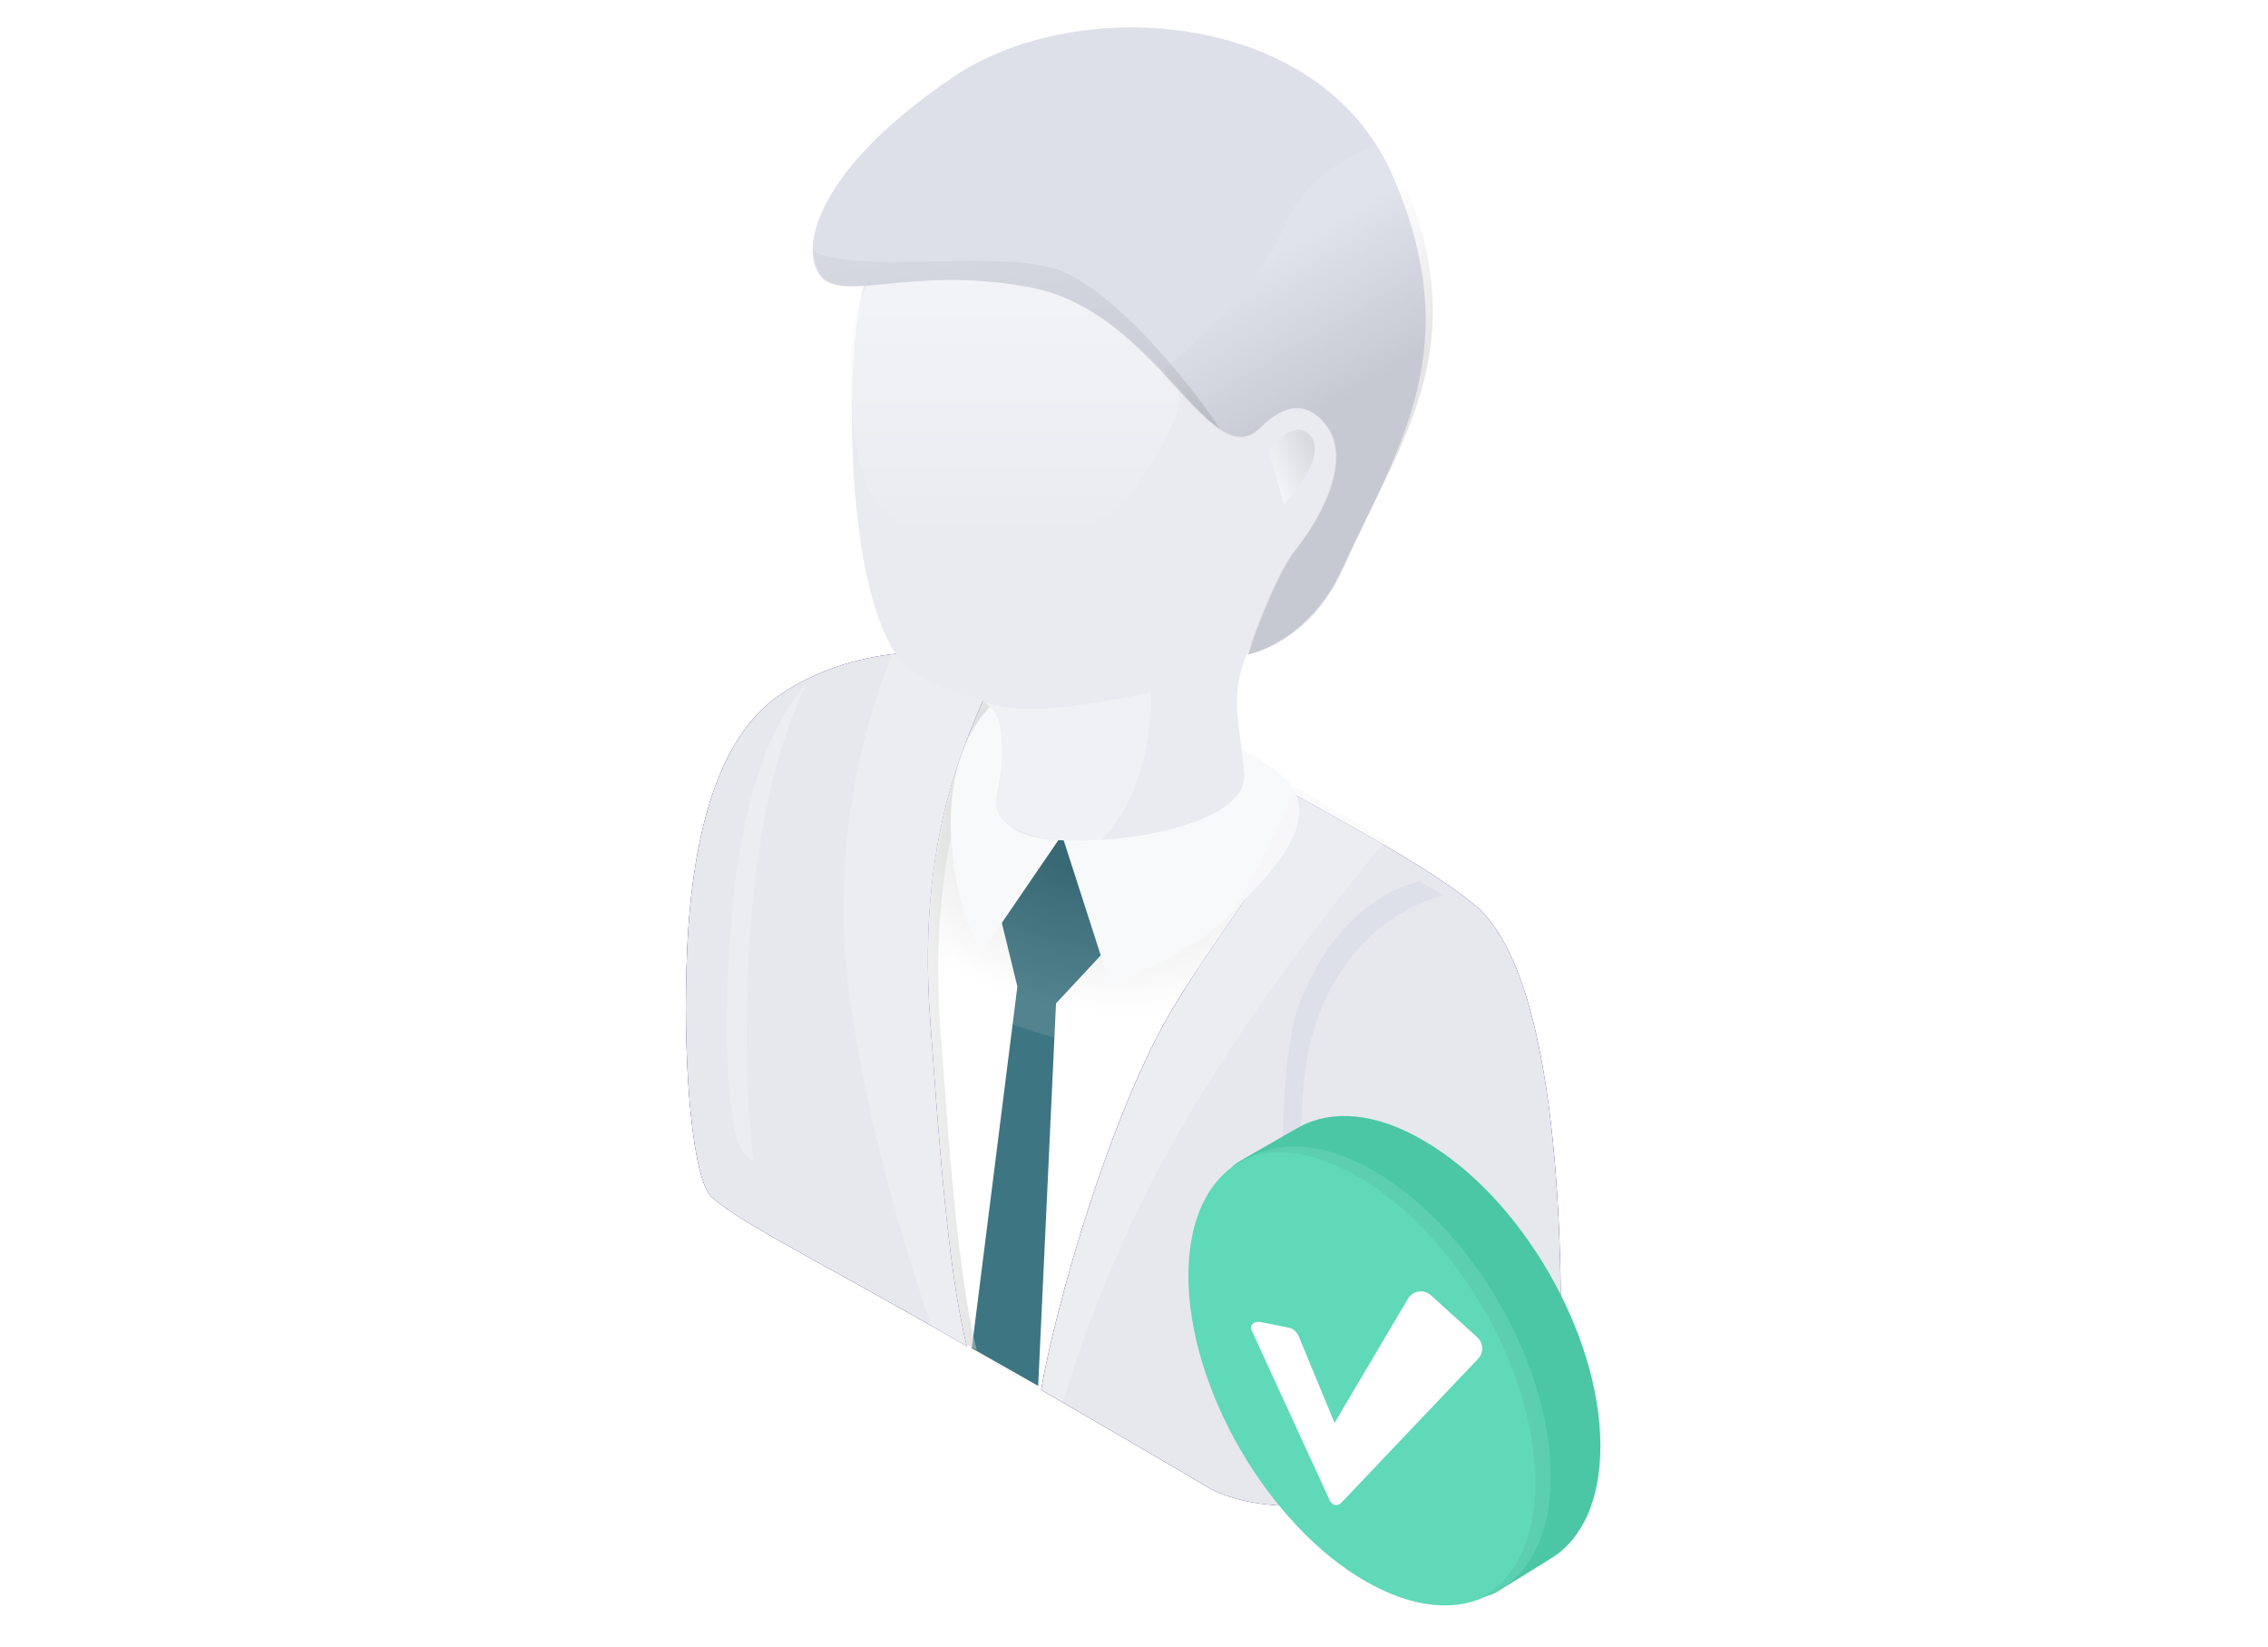
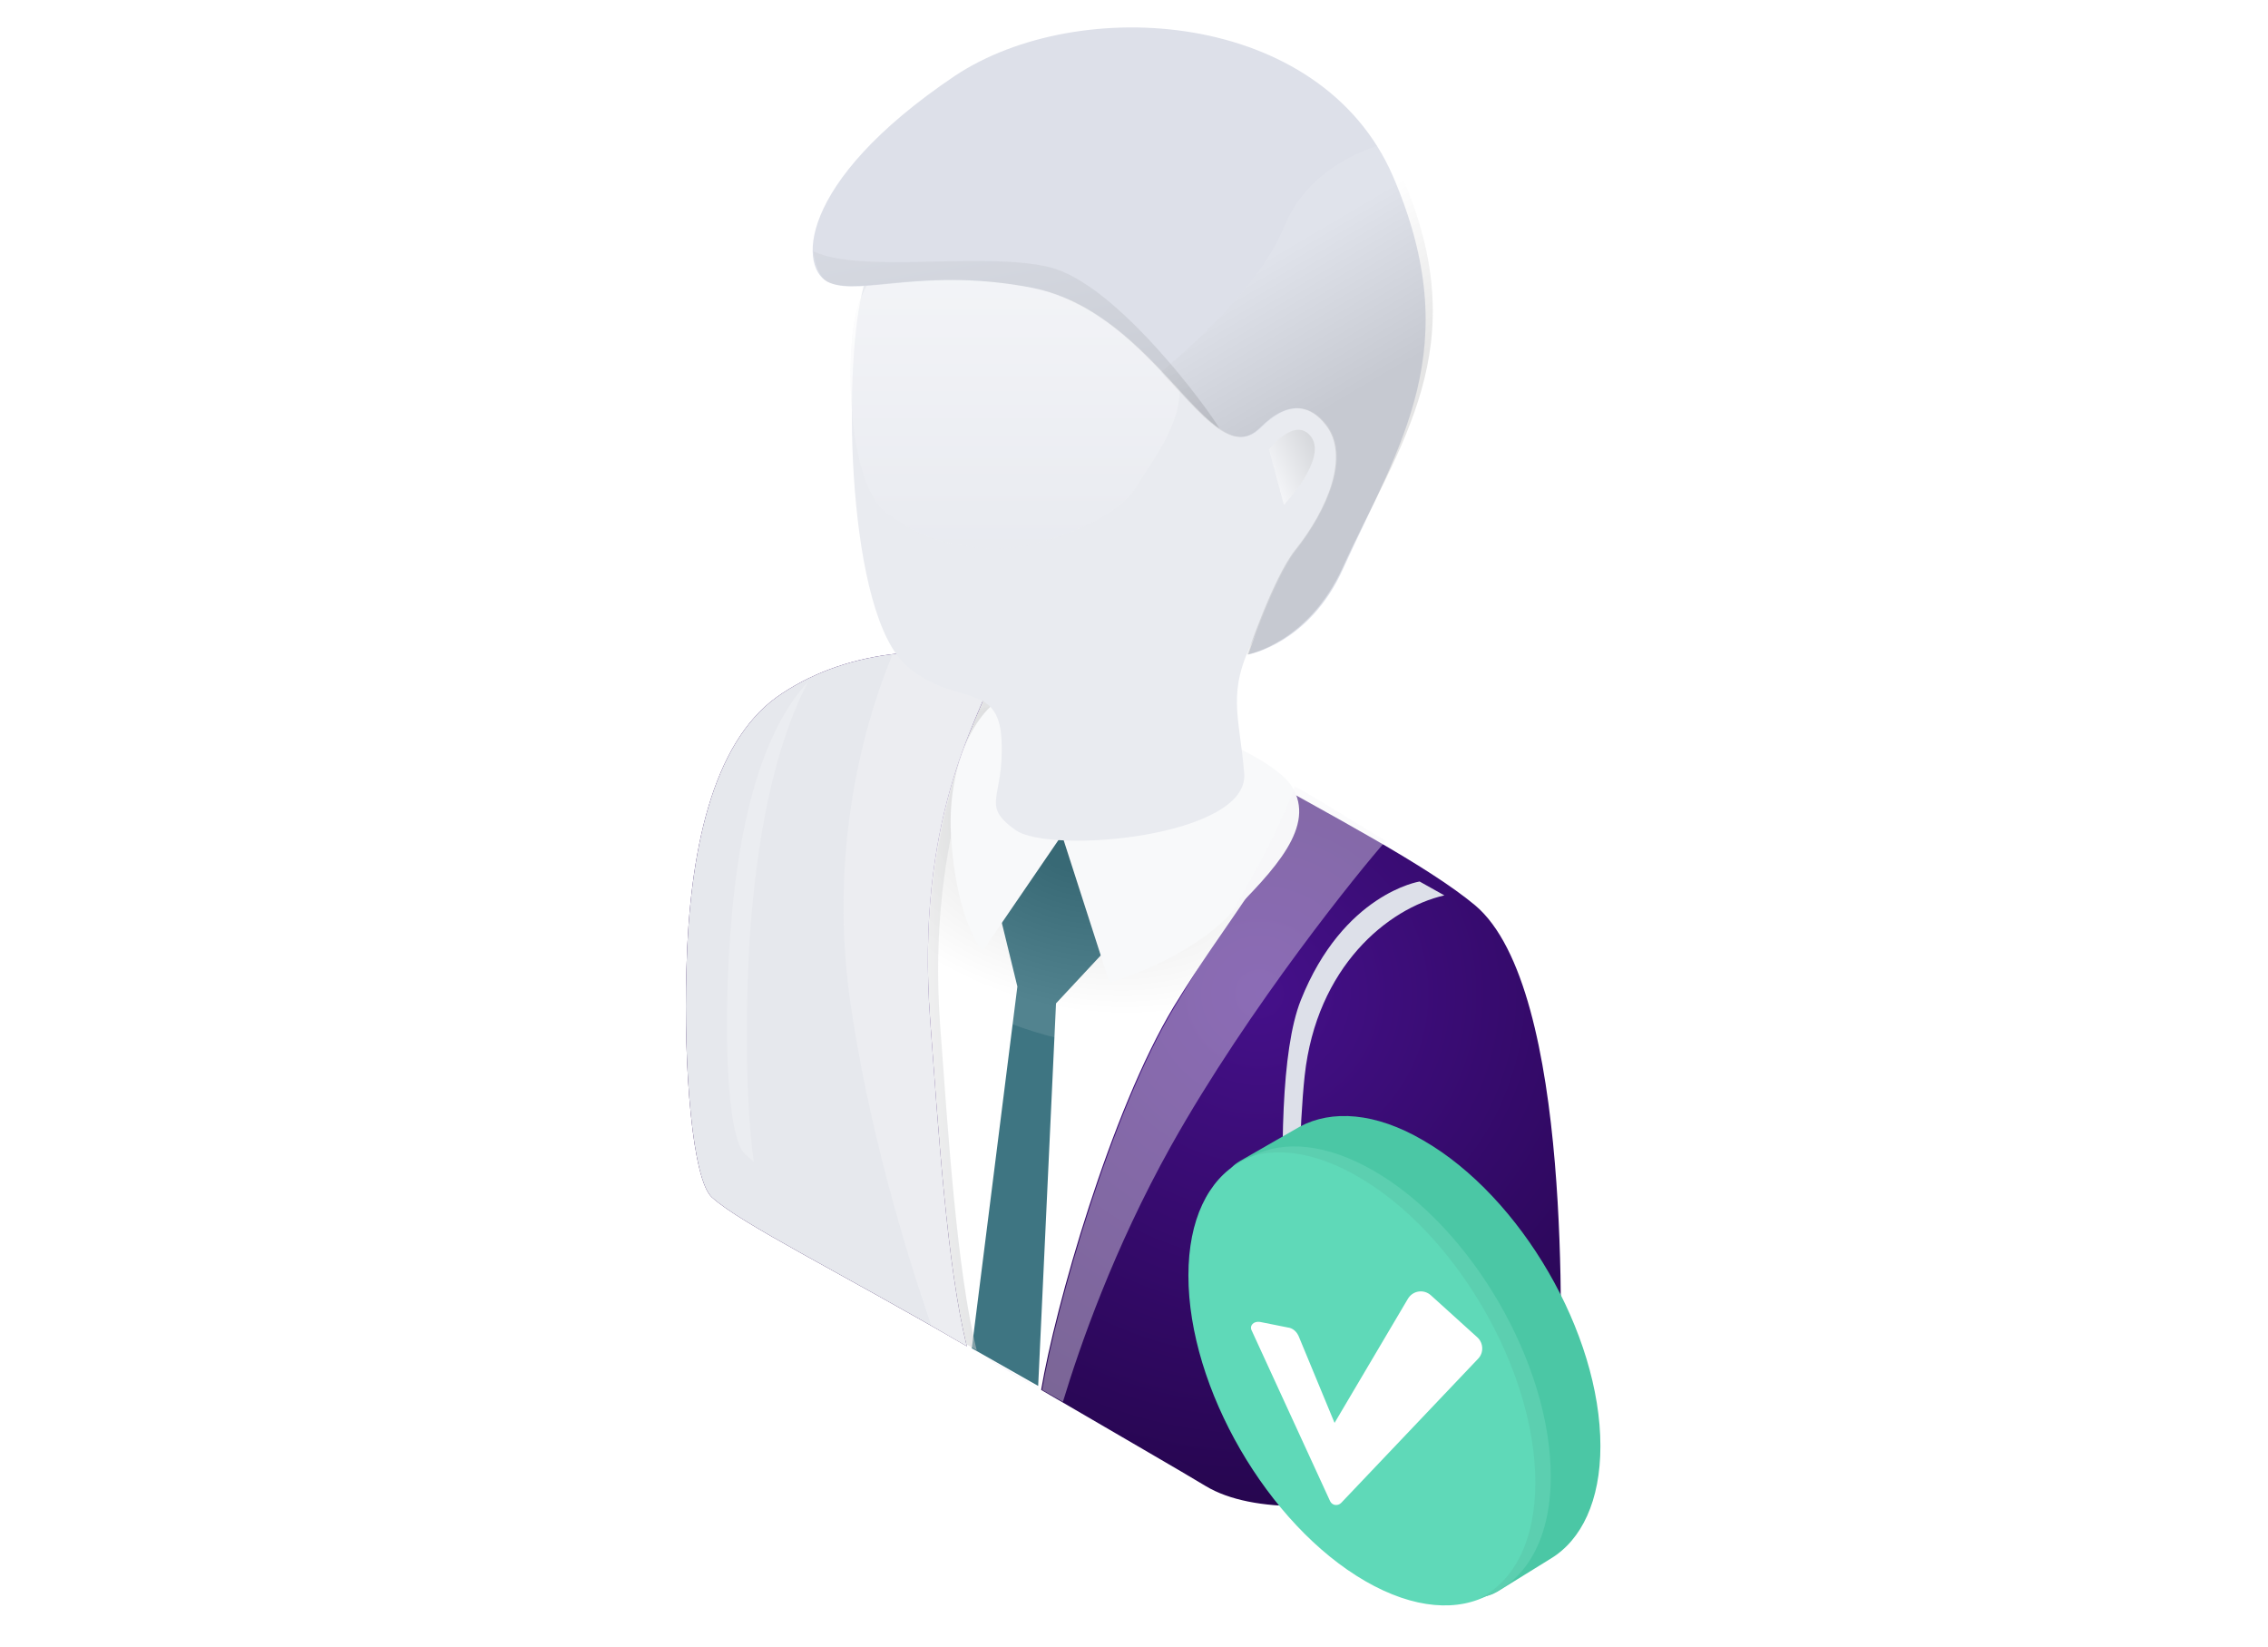
<svg xmlns="http://www.w3.org/2000/svg" width="248" height="180" viewBox="0 0 248 180" fill="none">
  <g clip-path="url(#clip0)">
    <path d="M126.192 78.056C112.217 69.931 97.158 70.581 86.325 76.756C75.492 82.931 74.083 127.998 79.175 131.465C84.266 134.932 125 157.465 131.934 161.582C139.95 166.349 169.85 160.39 169.85 152.049C169.85 147.065 171.15 107.848 160.317 98.748C153.709 93.331 140.167 86.29 126.192 78.056Z" fill="white" />
    <path d="M115.363 90.84L109.08 98.965L111.247 107.848L106.263 147.39L113.522 151.507L115.472 109.69L122.947 101.673L120.347 91.49L115.363 90.84Z" fill="#3E7582" />
    <path opacity="0.1" d="M147.202 102.151C144.819 112.009 130.736 117.101 115.786 113.526C100.835 109.951 90.544 99.009 92.927 89.151C95.31 79.292 109.394 74.201 124.344 77.776C139.402 81.351 149.586 92.293 147.202 102.151Z" fill="url(#paint0_radial)" />
    <path opacity="0.5" d="M102.794 111.965C101.277 90.732 108.211 77.948 110.486 72.423C106.369 71.665 102.361 71.556 98.677 71.99C96.294 77.623 91.527 91.923 94.019 109.69C95.969 123.448 99.978 136.774 102.903 145.332C104.203 146.09 105.503 146.849 106.803 147.607C104.636 139.049 103.661 123.665 102.794 111.965Z" fill="url(#paint1_linear)" />
    <path d="M101.711 111.531C100.086 89.648 106.803 78.814 108.753 73.614C112.328 73.722 108.753 71.772 112.436 72.639C101.82 69.931 91.961 71.231 84.92 76.214C77.878 81.306 75.386 93.114 75.061 105.898C74.736 116.731 75.711 129.081 77.878 130.923C81.128 133.848 91.961 139.156 105.72 147.173C103.553 138.615 102.578 123.123 101.711 111.531Z" fill="url(#paint2_radial)" />
    <path d="M161.297 98.964C156.097 94.631 145.697 89.214 135.08 83.256C138.33 85.097 138.439 86.397 141.364 88.131C139.089 95.498 134.322 100.264 128.363 110.014C121.43 121.498 115.363 142.948 113.847 151.94C122.188 156.815 129.338 160.931 131.83 162.448C142.23 168.731 170.614 160.39 170.614 152.156C170.614 147.173 172.13 108.064 161.297 98.964Z" fill="url(#paint3_radial)" />
-     <path d="M113.845 151.939C111.787 150.748 109.62 149.556 107.562 148.256C109.62 149.448 111.787 150.748 113.845 151.939Z" fill="#E6E7E8" />
    <path d="M101.711 111.531C100.086 89.648 106.803 78.814 108.753 73.614C112.328 73.722 108.753 71.772 112.436 72.639C101.82 69.931 91.961 71.231 84.92 76.214C77.878 81.306 75.386 93.114 75.061 105.898C74.736 116.731 75.711 129.081 77.878 130.923C81.128 133.848 91.961 139.156 105.72 147.173C103.553 138.615 102.578 123.123 101.711 111.531Z" fill="#E6E8ED" />
    <path opacity="0.2" d="M81.996 102.322C82.754 91.706 84.596 81.739 88.388 74.481C83.188 80.114 80.804 90.189 79.938 101.022C79.071 111.856 79.396 124.206 81.454 126.156C81.671 126.373 82.104 126.698 82.429 127.023C81.563 120.847 81.454 111.206 81.996 102.322Z" fill="white" />
-     <path d="M161.297 98.964C156.097 94.631 145.697 89.214 135.08 83.256C138.33 85.097 138.439 86.397 141.364 88.131C139.089 95.498 134.322 100.264 128.363 110.014C121.43 121.498 115.363 142.948 113.847 151.94C122.188 156.815 129.338 160.931 131.83 162.448C142.23 168.731 170.614 160.39 170.614 152.156C170.614 147.173 172.13 108.064 161.297 98.964Z" fill="#E6E8ED" />
-     <path d="M113.845 151.939C111.787 150.748 109.62 149.556 107.562 148.256C109.62 149.448 111.787 150.748 113.845 151.939Z" fill="url(#paint4_radial)" />
+     <path d="M113.845 151.939C111.787 150.748 109.62 149.556 107.562 148.256C109.62 149.448 111.787 150.748 113.845 151.939" fill="url(#paint4_radial)" />
    <path d="M110.813 75.673C106.805 76.973 103.555 83.473 103.988 91.273C104.53 100.806 107.455 103.948 107.455 103.948L116.122 91.273L121.322 107.415C121.322 107.415 129.23 105.248 134.322 100.156C139.413 95.064 143.963 90.298 141.255 85.964C138.113 80.981 115.905 73.939 110.813 75.673Z" fill="#F8F9FA" />
    <path opacity="0.4" d="M141.579 85.965C139.088 92.898 134.104 100.698 128.471 110.015C121.537 121.498 115.471 142.949 113.954 151.94C114.712 152.374 115.471 152.807 116.229 153.24C118.071 147.174 121.754 136.557 128.038 125.29C136.596 110.015 148.838 94.957 151.546 91.923C148.729 90.298 144.938 87.806 141.579 85.965Z" fill="#F6F6F8" />
    <path opacity="0.4" d="M101.712 111.531C100.195 90.298 107.129 77.515 109.404 71.99C105.287 71.231 101.279 71.123 97.596 71.556C95.212 77.19 90.445 91.49 92.937 109.256C94.887 123.015 98.895 136.34 101.82 144.898C103.12 145.657 104.421 146.415 105.721 147.173C103.554 138.615 102.579 123.123 101.712 111.531Z" fill="#F6F6F8" />
    <path d="M157.938 97.882C151.763 99.29 143.963 105.682 142.663 117.599C141.472 128.649 142.013 155.082 142.013 155.082C142.013 155.082 137.896 120.307 142.23 109.365C146.888 97.665 155.23 96.365 155.23 96.365L157.938 97.882Z" fill="#DDE0E9" />
    <path d="M94.237 32.124C92.179 40.899 92.612 67.224 99.221 72.858C104.421 77.299 109.188 74.374 109.513 80.874C109.838 87.374 107.129 87.916 111.029 90.733C114.821 93.441 136.596 91.491 136.054 84.558C135.513 78.058 134.104 75.782 137.138 69.716C140.171 63.649 148.838 54.007 147.538 45.449C146.238 36.782 101.387 1.032 94.237 32.124Z" fill="#E9EBF0" />
    <g opacity="0.5" filter="url(#filter0_f)">
      <path d="M93.72 33.83C92.362 38.633 92.648 53.043 97.006 56.127C100.435 58.558 102.595 59.501 107.982 59.961C113.369 60.422 122.162 56.69 124.162 53.369C126.162 50.048 129.727 45.809 128.869 41.124C128.012 36.38 98.435 16.811 93.72 33.83Z" fill="#E9EBF0" />
      <path d="M93.72 33.83C92.362 38.633 92.648 53.043 97.006 56.127C100.435 58.558 102.595 59.501 107.982 59.961C113.369 60.422 122.162 56.69 124.162 53.369C126.162 50.048 129.727 45.809 128.869 41.124C128.012 36.38 98.435 16.811 93.72 33.83Z" fill="url(#paint5_linear)" />
    </g>
    <path d="M90.768 30.931C87.301 29.631 86.868 20.098 104.418 8.289C117.96 -0.702 144.394 1.031 152.302 19.231C160.427 38.081 153.06 48.481 146.885 62.132C143.202 70.365 136.485 71.556 136.485 71.556C136.485 71.556 139.302 63.215 141.685 60.181C145.152 55.74 147.752 49.89 145.044 46.423C143.527 44.473 141.143 43.498 137.893 46.748C132.477 52.165 126.735 34.29 112.977 31.473C101.277 29.198 94.235 32.34 90.768 30.931Z" fill="#DDE0E9" />
-     <path opacity="0.32" d="M113.195 77.516C111.57 77.516 110.054 77.516 107.562 76.757C108.645 77.407 109.295 78.49 109.404 80.657C109.729 87.157 107.02 87.699 110.92 90.516C112.329 91.491 116.012 92.032 120.237 92.032C126.412 85.857 125.871 75.674 125.871 75.674C125.871 75.674 118.07 77.407 113.195 77.516Z" fill="url(#paint6_linear)" />
    <path opacity="0.1" d="M136.378 71.557C136.378 71.557 142.986 70.365 146.778 62.132C152.953 48.481 161.511 38.081 153.278 19.231C152.736 18.04 152.086 16.848 151.436 15.656C147.211 16.956 142.553 19.556 140.386 24.865C138.003 30.606 131.936 36.456 126.953 40.681C131.611 45.556 134.753 49.782 137.786 46.748C141.036 43.498 143.419 44.473 144.936 46.423C147.644 49.782 145.153 55.74 141.578 60.182C139.194 63.215 136.378 71.557 136.378 71.557Z" fill="url(#paint7_linear)" />
    <path opacity="0.5" d="M140.39 55.197C140.39 55.197 145.048 50.322 143.423 47.831C141.69 45.339 138.765 49.131 138.765 49.131L140.39 55.197Z" fill="url(#paint8_linear)" />
    <path opacity="0.1" d="M114.714 29.198C107.564 27.465 94.131 29.956 88.931 27.465C89.147 29.306 89.797 30.607 90.772 30.931C94.239 32.231 101.281 29.198 112.873 31.473C123.056 33.532 128.798 43.823 133.348 46.857C132.264 44.907 122.081 30.931 114.714 29.198Z" fill="url(#paint9_linear)" />
    <path d="M175.001 158.082C175.001 164.053 172.95 168.335 169.573 170.385C169.452 170.445 163.844 173.943 163.723 174.004C160.225 175.934 162.456 171.531 157.149 168.455C146.474 162.304 137.79 147.347 137.79 135.044C137.79 128.953 132.181 128.953 135.619 126.902C135.739 126.842 142.012 123.223 142.132 123.163C145.63 121.294 150.395 121.595 155.641 124.671C166.316 130.822 175.001 145.779 175.001 158.082Z" fill="#4BC7A5" />
    <path d="M168.668 161.821C168.668 174.064 159.983 179.009 149.308 172.857C138.634 166.706 129.949 151.749 129.949 139.446C129.949 127.143 138.634 122.258 149.308 128.41C159.983 134.622 168.668 149.578 168.668 161.821Z" fill="#5FD9B8" />
    <path d="M150.215 127.989C145.089 125.034 140.445 124.611 136.947 126.36C140.203 125.456 144.184 126.119 148.526 128.652C159.201 134.804 167.885 149.76 167.885 162.063C167.885 168.456 165.533 172.859 161.794 174.728C166.498 173.401 169.574 168.697 169.574 161.4C169.574 149.097 160.889 134.14 150.215 127.989Z" fill="#5CCFB0" />
    <path d="M136.883 145.478L145.447 164.114C145.688 164.596 146.292 164.657 146.653 164.295L161.61 148.554C162.273 147.891 162.213 146.805 161.55 146.202L156.484 141.618C155.7 140.895 154.494 141.076 153.951 141.98L145.93 155.55L142.01 146.081C141.768 145.539 141.346 145.177 140.803 145.116L137.788 144.513C137.064 144.393 136.582 144.935 136.883 145.478Z" fill="white" />
  </g>
  <defs>
    <filter id="filter0_f" x="89" y="23" width="44" height="41" filterUnits="userSpaceOnUse" color-interpolation-filters="sRGB">
      <feFlood flood-opacity="0" result="BackgroundImageFix" />
      <feBlend mode="normal" in="SourceGraphic" in2="BackgroundImageFix" result="shape" />
      <feGaussianBlur stdDeviation="2" result="effect1_foregroundBlur" />
    </filter>
    <radialGradient id="paint0_radial" cx="0" cy="0" r="1" gradientUnits="userSpaceOnUse" gradientTransform="translate(118.001 91.68) rotate(13.535) scale(27.899 18.392)">
      <stop offset="0.192" />
      <stop offset="1" stop-color="white" />
    </radialGradient>
    <linearGradient id="paint1_linear" x1="93.319" y1="109.714" x2="110.479" y2="109.714" gradientUnits="userSpaceOnUse">
      <stop stop-color="white" />
      <stop offset="1" stop-color="#BCBEC0" />
    </linearGradient>
    <radialGradient id="paint2_radial" cx="0" cy="0" r="1" gradientUnits="userSpaceOnUse" gradientTransform="translate(115.489 96.044) scale(49.334)">
      <stop stop-color="#45108A" />
      <stop offset="1" stop-color="#25054D" />
    </radialGradient>
    <radialGradient id="paint3_radial" cx="0" cy="0" r="1" gradientUnits="userSpaceOnUse" gradientTransform="translate(137.704 108.675) scale(57.988)">
      <stop stop-color="#45108A" />
      <stop offset="1" stop-color="#25054D" />
    </radialGradient>
    <radialGradient id="paint4_radial" cx="0" cy="0" r="1" gradientUnits="userSpaceOnUse" gradientTransform="translate(118.831 79.415) scale(128.007)">
      <stop offset="0.379" stop-color="white" />
      <stop offset="0.468" stop-color="#F4F2F9" />
      <stop offset="0.631" stop-color="#D8D0E8" />
      <stop offset="0.851" stop-color="#AA99CC" />
      <stop offset="1" stop-color="#8770B8" />
    </radialGradient>
    <linearGradient id="paint5_linear" x1="111" y1="27" x2="111" y2="60" gradientUnits="userSpaceOnUse">
      <stop stop-color="white" />
      <stop offset="1" stop-color="white" stop-opacity="0" />
    </linearGradient>
    <linearGradient id="paint6_linear" x1="122.069" y1="86.873" x2="108.608" y2="73.589" gradientUnits="userSpaceOnUse">
      <stop stop-color="white" />
      <stop offset="1" stop-color="white" />
    </linearGradient>
    <linearGradient id="paint7_linear" x1="135.917" y1="30.105" x2="144.737" y2="45.073" gradientUnits="userSpaceOnUse">
      <stop stop-color="white" />
      <stop offset="1" />
    </linearGradient>
    <linearGradient id="paint8_linear" x1="138.992" y1="51.946" x2="144.938" y2="49.144" gradientUnits="userSpaceOnUse">
      <stop stop-color="white" />
      <stop offset="1" stop-color="#BCBEC0" />
    </linearGradient>
    <linearGradient id="paint9_linear" x1="113.577" y1="51.38" x2="107.912" y2="19.075" gradientUnits="userSpaceOnUse">
      <stop />
      <stop offset="1" stop-color="#BCBEC0" />
    </linearGradient>
    <clipPath id="clip0">
      <rect width="248" height="180" fill="white" />
    </clipPath>
  </defs>
</svg>